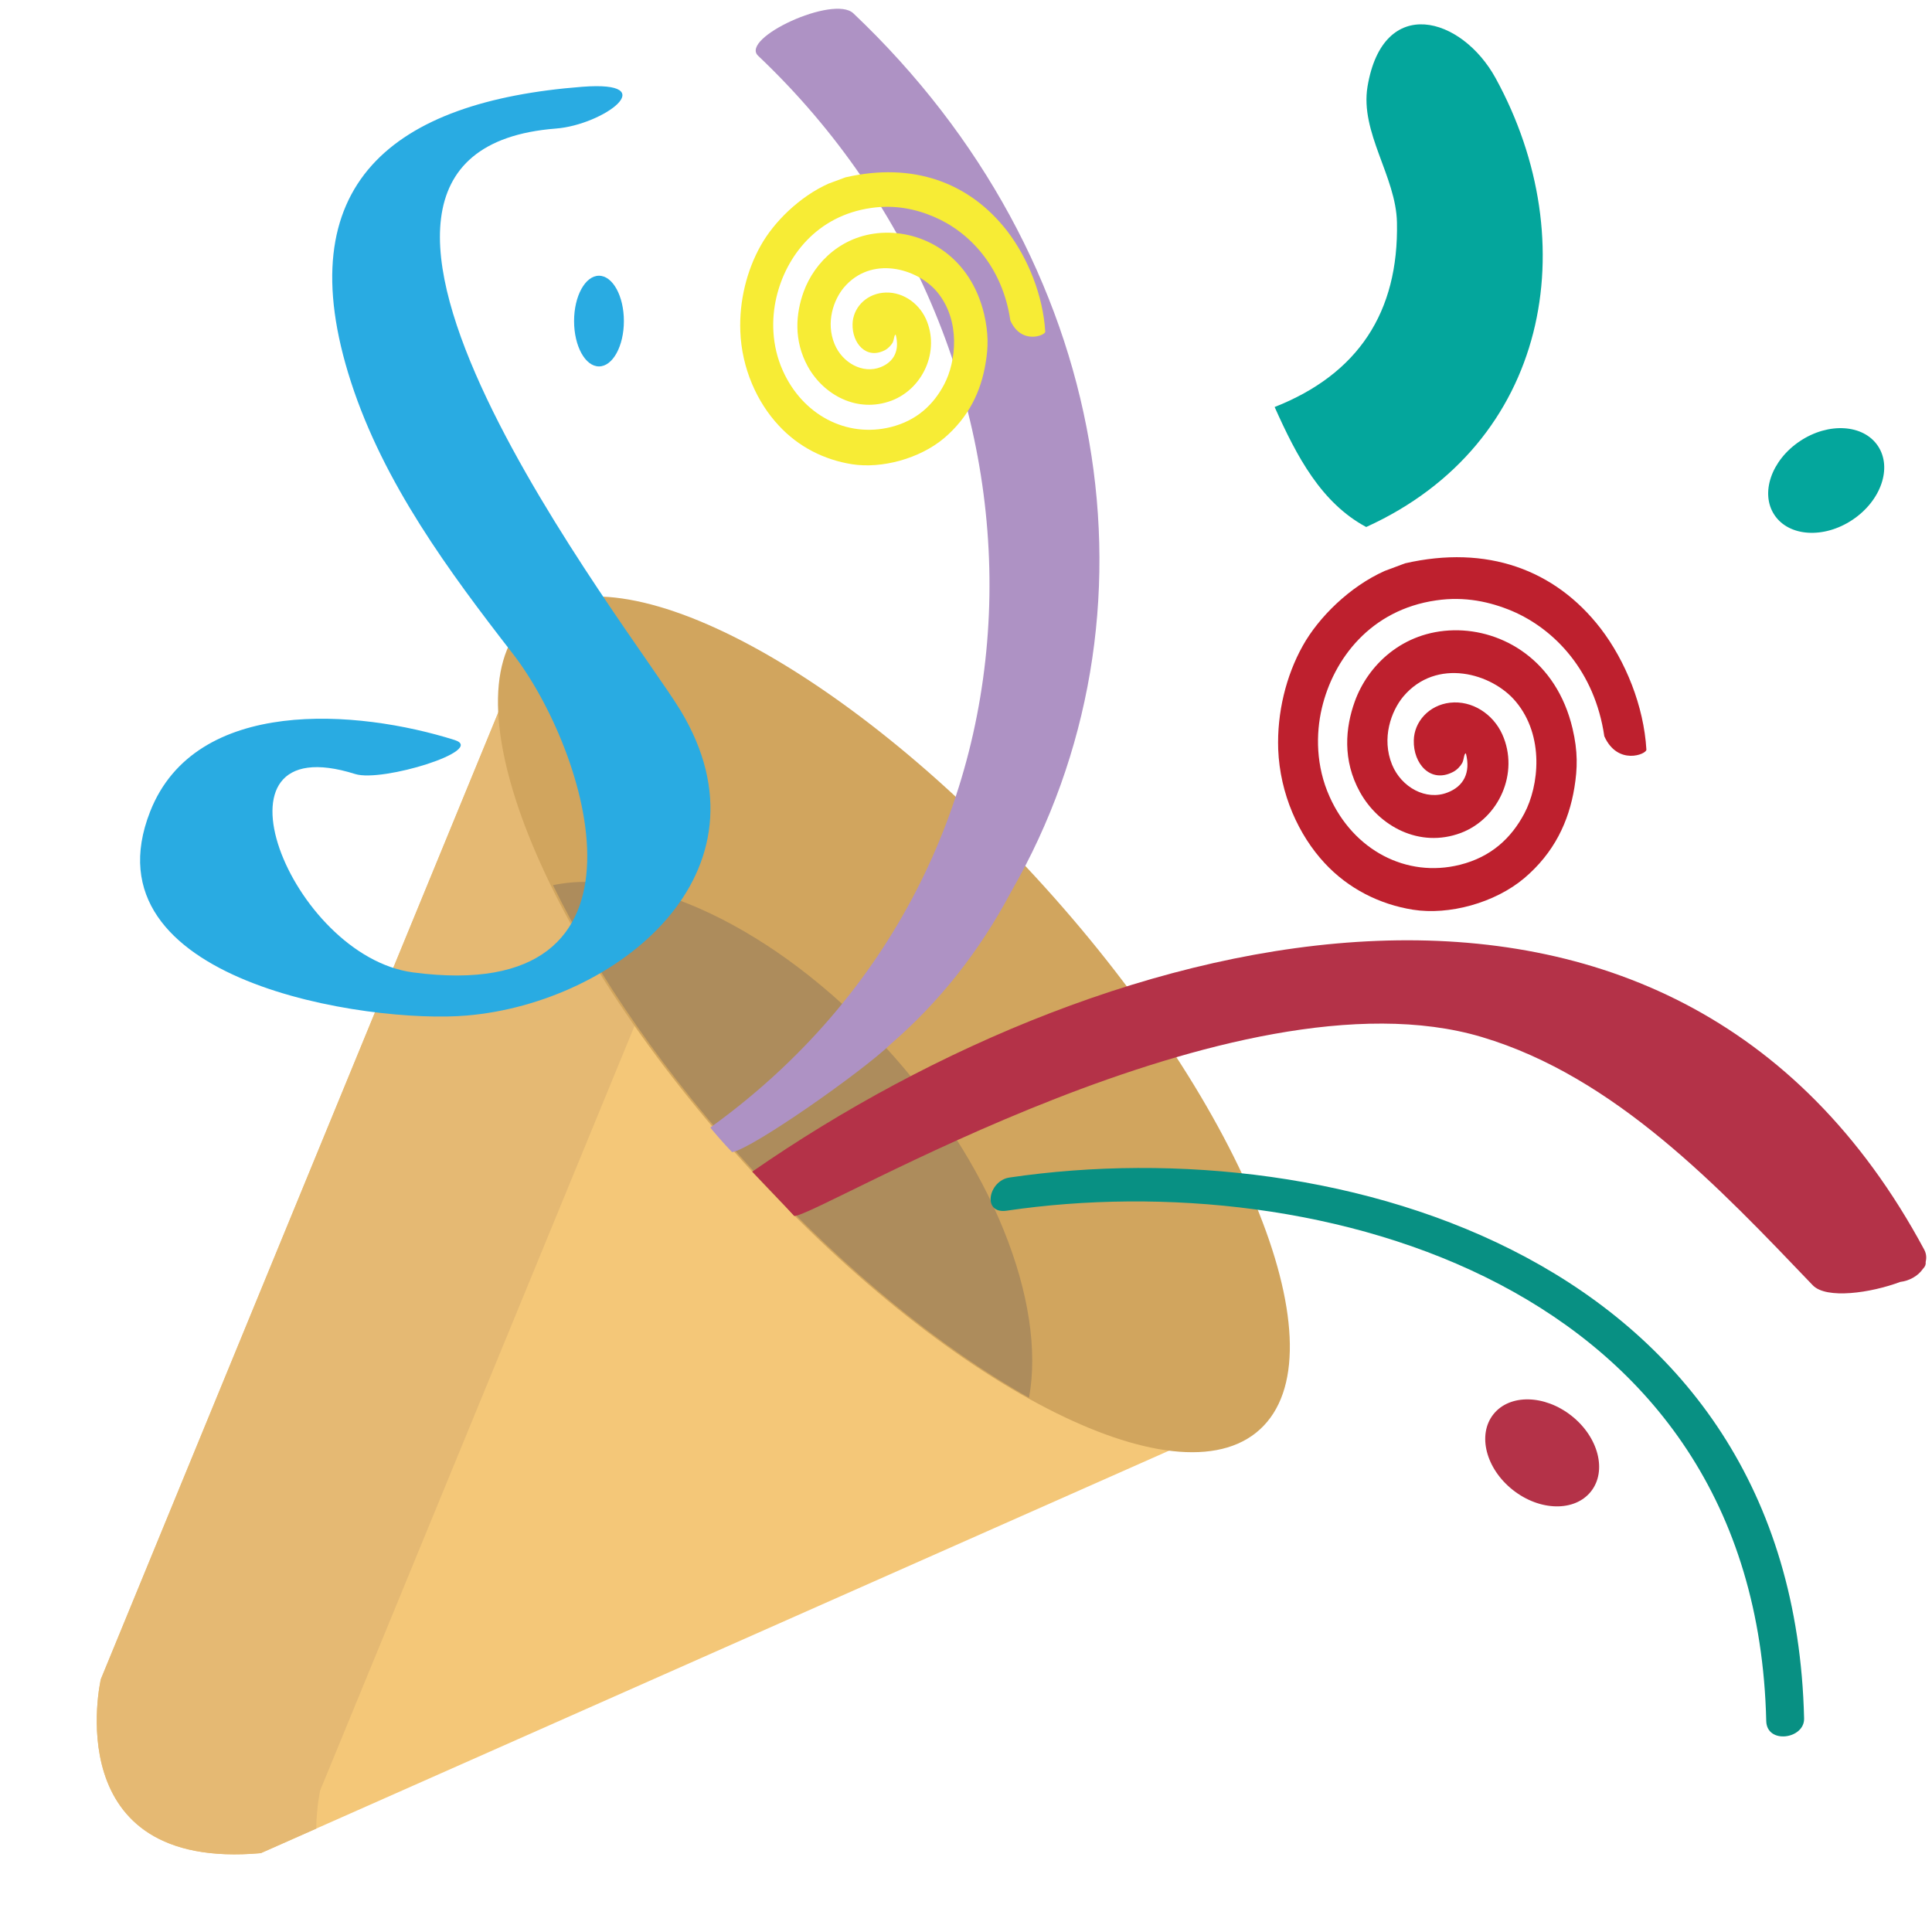
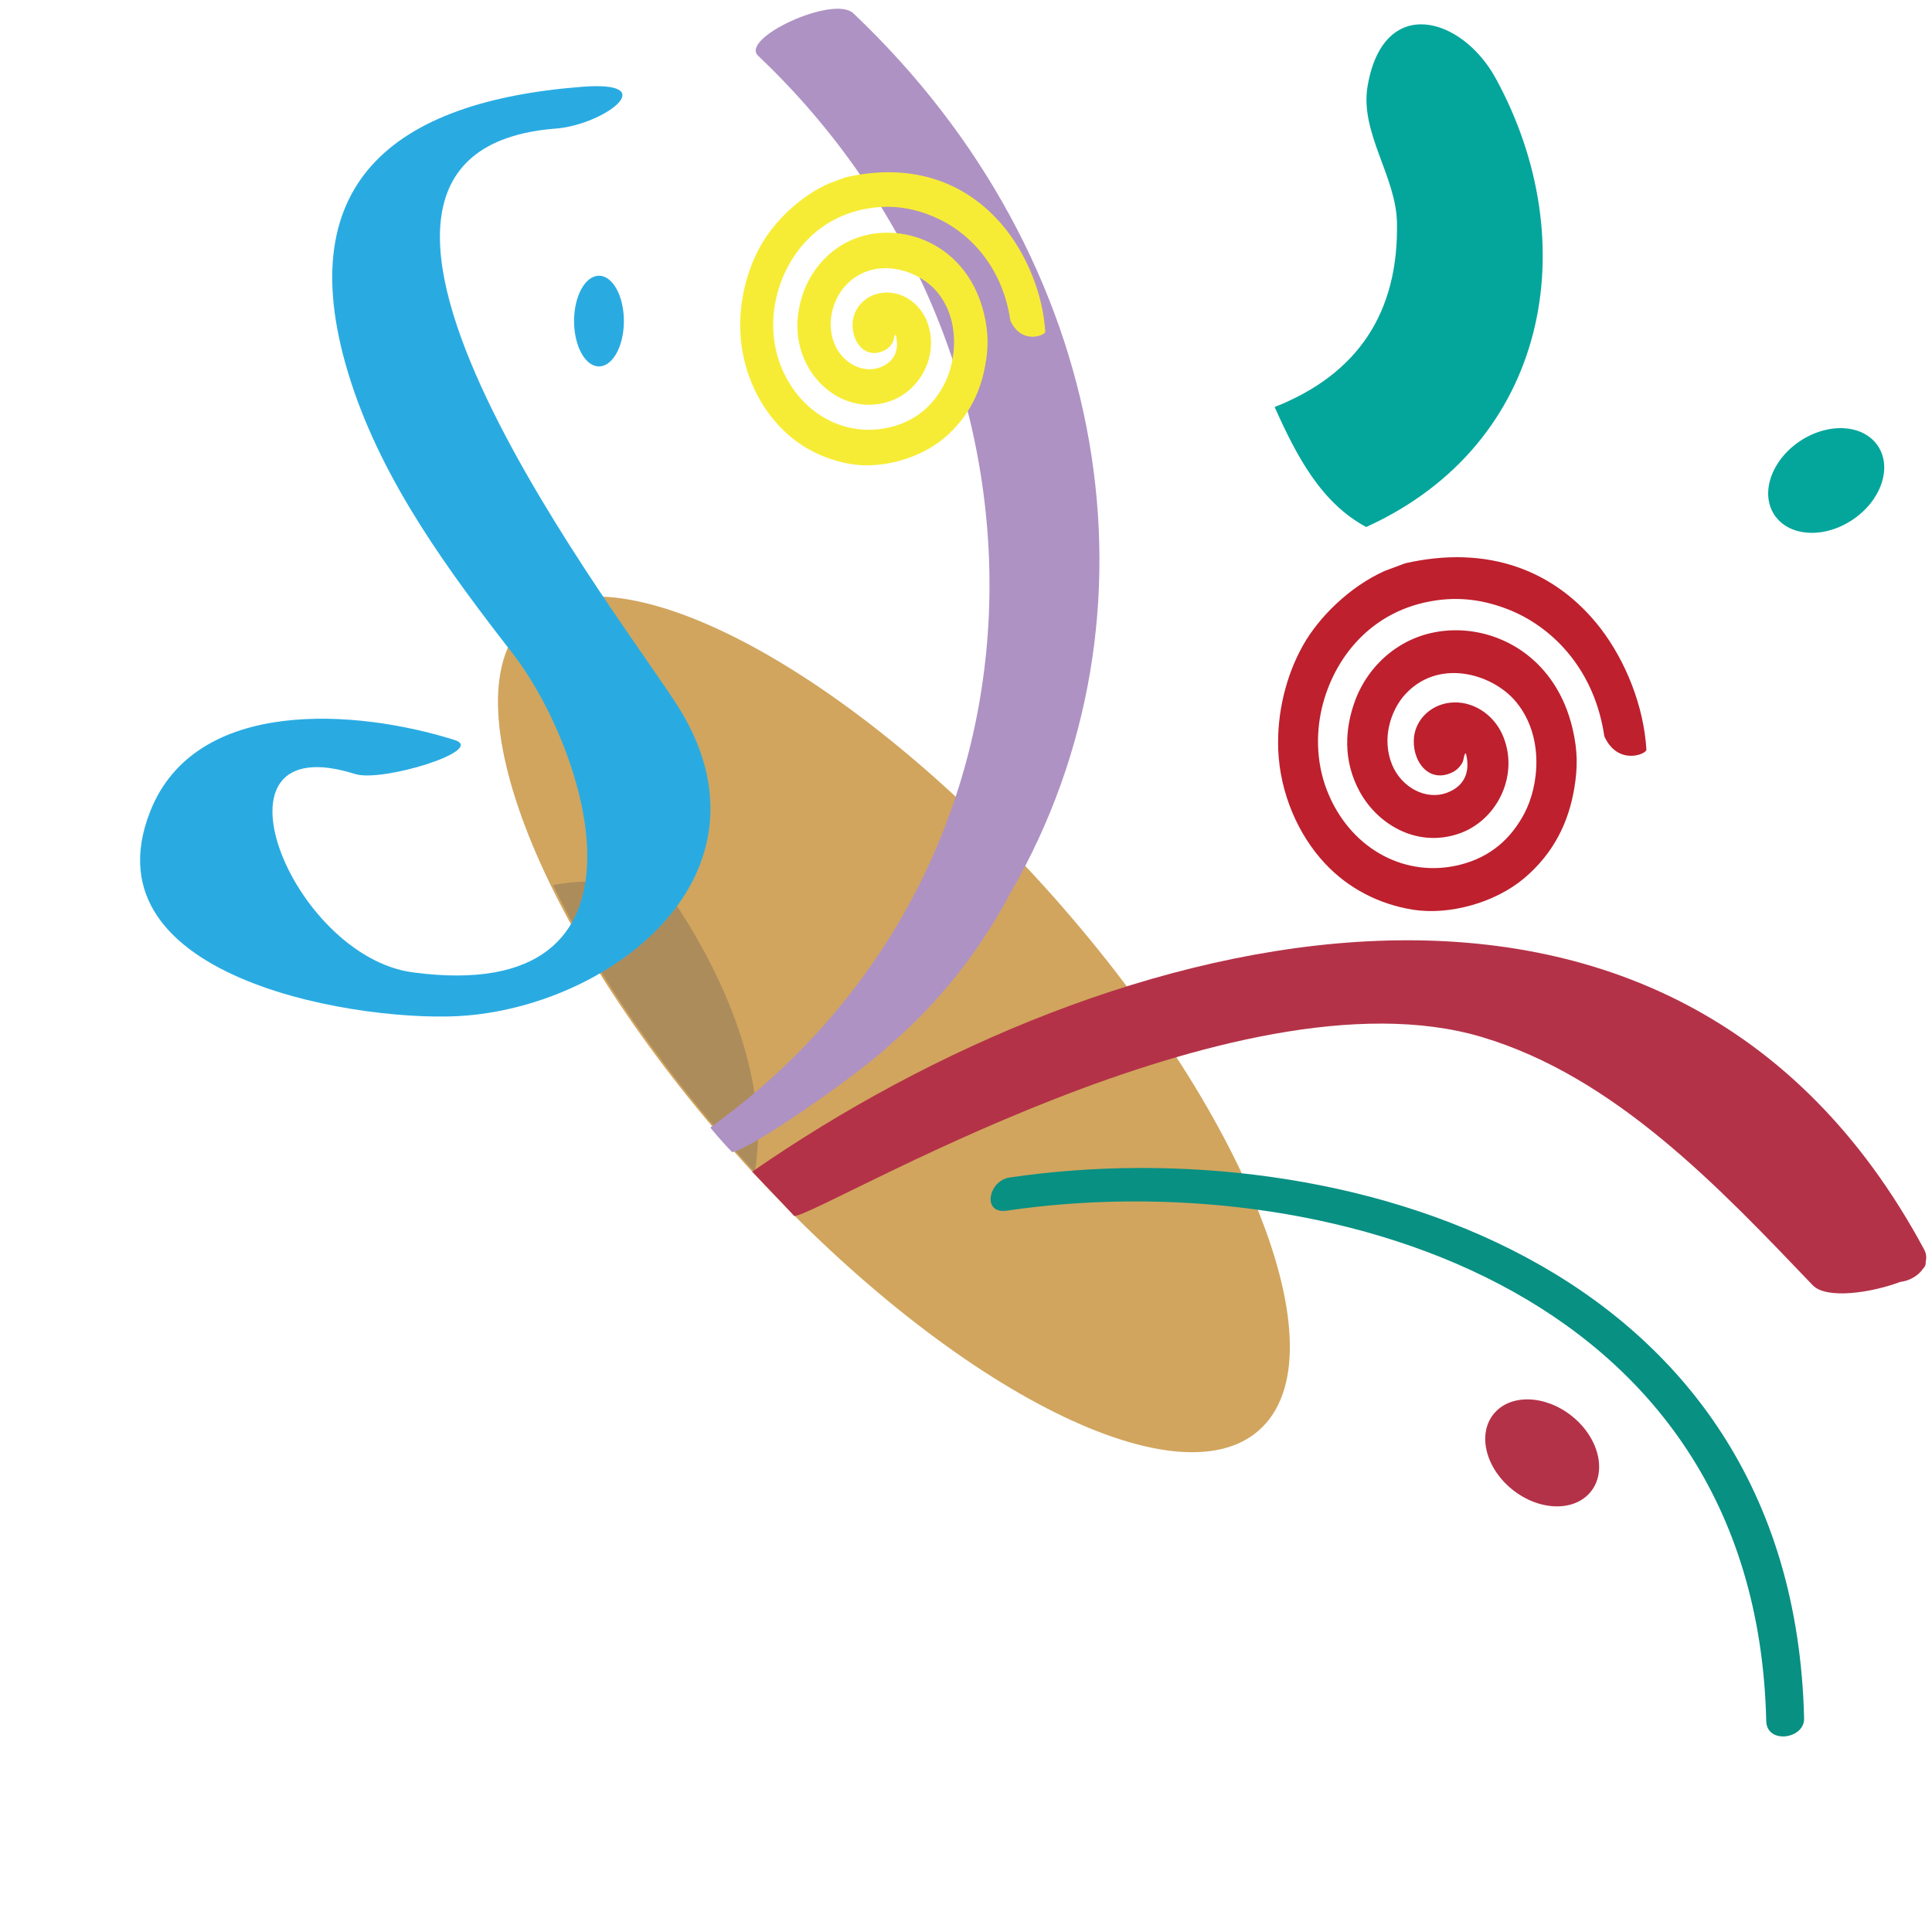
<svg xmlns="http://www.w3.org/2000/svg" xmlns:ns1="http://www.inkscape.org/namespaces/inkscape" xmlns:ns2="http://sodipodi.sourceforge.net/DTD/sodipodi-0.dtd" version="1.1" id="Layer_1" ns1:export-ydpi="90" ns1:export-xdpi="90" ns1:export-filename="D:\TESTINGEMOJI\SVGTEST\1F389.png" ns2:docname="1F389.svg" ns1:version="0.48.5 r10040" x="0px" y="0px" width="64px" height="64px" viewBox="0 0 64 64" enable-background="new 0 0 64 64" xml:space="preserve">
  <ns2:namedview id="namedview4413" ns1:cy="32" ns1:cx="32" ns1:zoom="3.6875" showgrid="false" guidetolerance="10" gridtolerance="10" objecttolerance="10" bordercolor="#666666" pagecolor="#ffffff" borderopacity="1" ns1:current-layer="Layer_1" ns1:window-maximized="0" ns1:window-y="238" ns1:window-x="338" ns1:window-height="480" ns1:window-width="640" ns1:pageshadow="2" ns1:pageopacity="0">
	</ns2:namedview>
  <g>
    <g>
      <path fill-rule="evenodd" clip-rule="evenodd" fill="#BE202E" d="M53.145,24.389c-0.316-2.163-1.652-3.55-3.056-4.149    c-0.727-0.305-1.564-0.491-2.512-0.352c-2.17,0.31-3.404,1.936-3.789,3.57c-0.201,0.854-0.199,1.92,0.256,2.932    c0.79,1.773,2.545,2.7,4.318,2.257c1.039-0.259,1.704-0.889,2.134-1.7c0.485-0.916,0.67-2.562-0.279-3.701    c-0.788-0.95-2.635-1.476-3.734-0.169c-0.396,0.479-0.728,1.375-0.368,2.256c0.309,0.749,1.127,1.201,1.839,0.919    c0.523-0.201,0.772-0.649,0.606-1.294c-0.063-0.011-0.063,0.205-0.12,0.313c-0.064,0.116-0.177,0.235-0.306,0.301    c-0.753,0.391-1.321-0.282-1.3-1.046c0.01-0.611,0.496-1.167,1.2-1.248c0.727-0.082,1.422,0.367,1.73,1.046    c0.576,1.275-0.111,2.793-1.373,3.269c-1.376,0.513-2.717-0.228-3.342-1.356c-0.585-1.059-0.48-2.136-0.172-2.994    c0.429-1.197,1.576-2.329,3.277-2.364c1.621-0.031,3.405,0.993,3.938,3.253c0.18,0.761,0.166,1.325,0.062,1.958    c-0.184,1.128-0.67,2.16-1.661,3.001c-0.978,0.823-2.496,1.233-3.688,1.044c-1.11-0.178-2.143-0.7-2.923-1.542    c-0.866-0.931-1.482-2.294-1.54-3.77c-0.042-1.213,0.259-2.438,0.814-3.431c0.527-0.946,1.557-1.962,2.714-2.479l0.675-0.252    c2.703-0.618,4.962,0.198,6.474,2.152c0.831,1.082,1.435,2.577,1.52,4.019C54.547,24.984,53.587,25.374,53.145,24.389z" />
    </g>
    <g>
-       <path fill="#F4C778" d="M17.996,19.977L3.34,55.626c0,0-1.47,6.364,5.3,5.762l33.72-14.943" />
-     </g>
+       </g>
    <g>
-       <path fill="#E5B973" d="M10.607,59.308l13.459-32.732l-6.071-6.599L3.34,55.626c0,0-1.47,6.364,5.3,5.762l1.835-0.812    C10.487,59.837,10.607,59.308,10.607,59.308z" />
-     </g>
+       </g>
    <g>
      <path fill="#D1A55E" d="M41.856,47.235c-2.593,2.697-10.174-1.073-16.938-8.422c-6.763-7.344-10.141-15.487-7.551-18.184    c2.592-2.693,10.176,1.074,16.937,8.422C41.067,36.399,44.448,44.54,41.856,47.235z" />
    </g>
    <g>
-       <path fill="#AD8C5C" d="M18.318,29.322c1.448,2.979,3.745,6.317,6.683,9.512c3.041,3.302,6.244,5.871,9.087,7.467    c0.576-3.144-1.213-7.769-4.794-11.655C25.668,30.705,21.289,28.704,18.318,29.322z" />
+       <path fill="#AD8C5C" d="M18.318,29.322c1.448,2.979,3.745,6.317,6.683,9.512c0.576-3.144-1.213-7.769-4.794-11.655C25.668,30.705,21.289,28.704,18.318,29.322z" />
    </g>
    <path fill="#B43248" d="M63.743,41.397c-8.385-15.62-26.984-10.797-38.825-2.584c0.328,0.346,1.072,1.116,1.392,1.469   c0.824,0,14.607-8.366,22.777-5.929c4.42,1.318,7.874,4.995,10.963,8.223c0.45,0.469,1.925,0.255,2.899-0.111   c0.293-0.033,0.588-0.195,0.748-0.429c0.078-0.079,0.104-0.153,0.093-0.226C63.82,41.68,63.82,41.543,63.743,41.397z" />
    <g>
      <g>
        <path fill="#089083" d="M59.763,56.928C59.407,41.696,44.348,37.4,33.442,39.007c-0.702,0.101-0.923,1.222-0.091,1.098     c10.313-1.519,24.822,2.38,25.158,16.908C58.53,57.79,59.779,57.608,59.763,56.928L59.763,56.928z" />
      </g>
    </g>
    <g>
      <path fill="#04A69C" d="M45.301,2.867c-0.253,1.524,0.944,2.976,0.975,4.5c0.061,2.979-1.29,5.026-4.052,6.116    c0.734,1.644,1.547,3.177,3.033,3.975c6.064-2.755,7.261-9.436,4.29-14.864C48.424,0.542,45.815-0.202,45.301,2.867z" />
    </g>
    <path fill="#AE92C4" d="M28.268,0.441c-0.655-0.619-3.767,0.825-3.155,1.406c10.45,9.899,10.491,26.802-1.58,35.502   c-0.015,0.006,0.485,0.582,0.719,0.818c0.663-0.109,4.298-2.656,5.264-3.589c1.559-1.348,2.905-3.014,3.982-5.043   C38.757,20.401,36.863,8.586,28.268,0.441z" />
    <g>
      <path fill-rule="evenodd" clip-rule="evenodd" fill="#F7EC35" d="M33.469,10.617c-0.262-1.793-1.371-2.944-2.53-3.435    c-0.603-0.259-1.298-0.406-2.08-0.293c-1.798,0.255-2.822,1.603-3.139,2.959c-0.167,0.707-0.165,1.588,0.21,2.426    c0.657,1.472,2.111,2.237,3.576,1.874c0.864-0.216,1.417-0.742,1.771-1.414c0.4-0.757,0.551-2.117-0.234-3.063    c-0.654-0.784-2.184-1.224-3.094-0.139c-0.328,0.395-0.603,1.14-0.303,1.866c0.257,0.622,0.935,0.997,1.524,0.765    c0.433-0.17,0.641-0.542,0.502-1.074c-0.052-0.012-0.052,0.17-0.103,0.263c-0.052,0.089-0.145,0.189-0.253,0.247    c-0.623,0.324-1.09-0.231-1.074-0.865c0.012-0.51,0.409-0.966,0.993-1.035c0.607-0.07,1.181,0.305,1.437,0.865    c0.475,1.058-0.096,2.314-1.14,2.708c-1.136,0.425-2.248-0.189-2.77-1.128c-0.482-0.873-0.397-1.765-0.142-2.473    c0.359-0.992,1.305-1.935,2.715-1.962c1.345-0.023,2.82,0.823,3.265,2.697c0.146,0.629,0.14,1.101,0.05,1.619    c-0.151,0.935-0.557,1.792-1.374,2.488c-0.813,0.684-2.071,1.02-3.054,0.865c-0.925-0.147-1.777-0.579-2.422-1.279    c-0.72-0.768-1.23-1.896-1.276-3.121c-0.04-1.004,0.214-2.02,0.674-2.839c0.437-0.785,1.289-1.627,2.248-2.056l0.561-0.208    c2.237-0.514,4.105,0.162,5.359,1.781c0.69,0.9,1.187,2.136,1.259,3.331C34.632,11.107,33.836,11.436,33.469,10.617z" />
    </g>
    <path fill="#29ABE2" d="M22.539,23.528C20.947,20.896,8.396,5.036,18.42,4.258c1.557-0.12,3.582-1.593,0.865-1.383   c-6.245,0.482-9.789,3.202-7.658,9.78c1.087,3.353,3.235,6.262,5.365,9.006c2.442,3.151,5.22,11.683-3.312,10.551   c-4.049-0.537-7.099-8.208-1.913-6.571c0.895,0.282,4.368-0.789,3.291-1.128c-3.202-1.01-8.58-1.456-10.084,2.37   c-2.22,5.646,7.248,7.038,10.487,6.758C20.433,33.218,25.797,28.911,22.539,23.528z" />
    <ellipse fill="#29ABE2" cx="19.842" cy="10.636" rx="0.825" ry="1.502" />
    <ellipse transform="matrix(-0.555 -0.832 0.832 -0.555 80.802 75.074)" fill="#04A69C" cx="60.474" cy="15.933" rx="1.567" ry="2.06" />
    <ellipse transform="matrix(0.619 -0.785 0.785 0.619 -18.311 58.469)" fill="#B43248" cx="51.106" cy="48.106" rx="1.567" ry="2.061" />
  </g>
</svg>